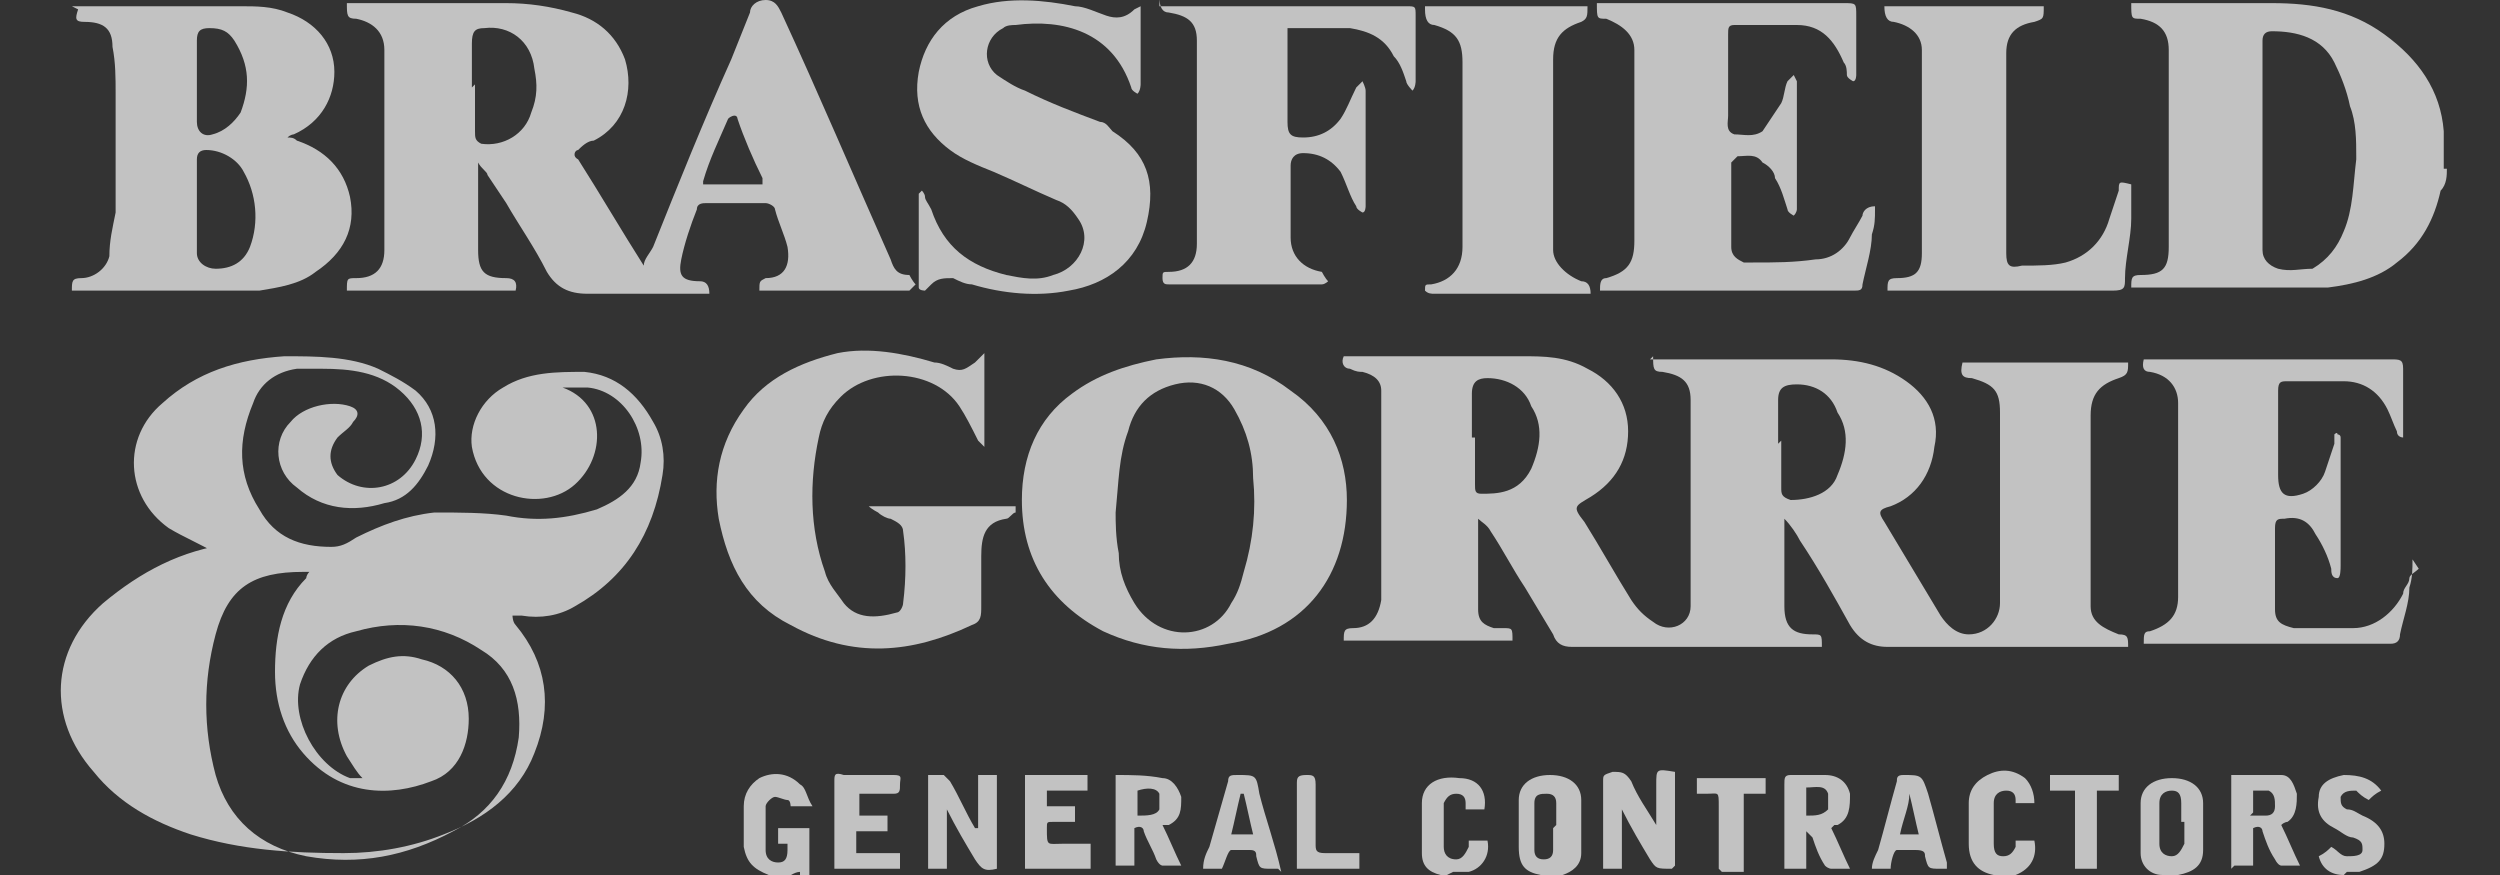
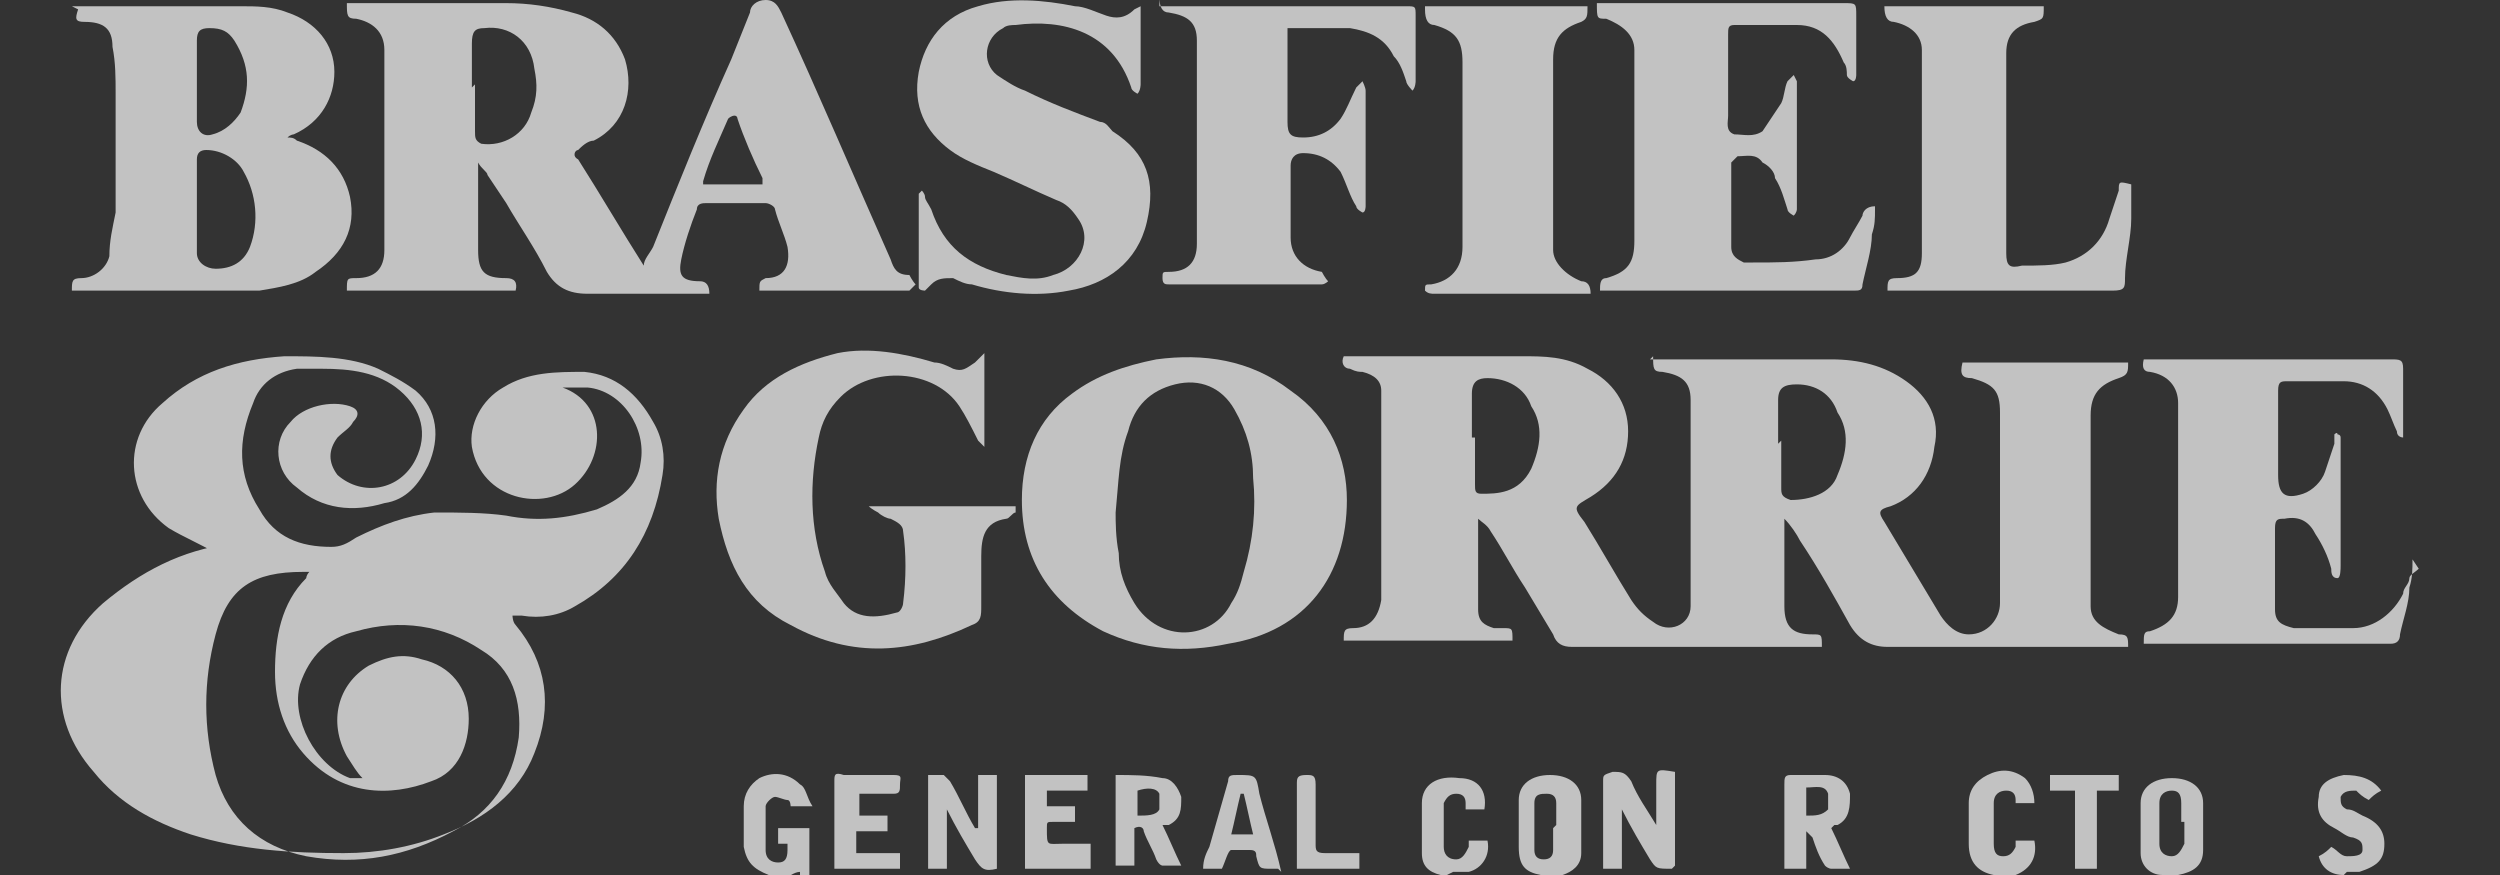
<svg xmlns="http://www.w3.org/2000/svg" id="Layer_1" data-name="Layer 1" version="1.1" viewBox="0 0 80 28">
  <rect x="0" y="0" width="80" height="28" fill="#333333" stroke="none" />
  <defs>
    <style> .cls-1 { fill: #fff; fill-opacity: .7; stroke-width: 0px; } </style>
  </defs>
-   <path class="cls-1" d="M78.3,5.4c0,.2,0,.5-.2.7-.2.9-.6,1.7-1.4,2.3-.6.5-1.4.7-2.2.8-.8,0-1.6,0-2.4,0-1.2,0-2.4,0-3.6,0h-.3c0-.3,0-.4.3-.4.7,0,.9-.2.9-.9,0-1.6,0-3.2,0-4.7,0-.5,0-1.1,0-1.6,0-.6-.3-.9-.9-1-.3,0-.3,0-.3-.5,0,0,.2,0,.3,0,1.4,0,2.8,0,4.2,0,1.3,0,2.5.2,3.6,1,1.1.8,1.8,1.8,1.9,3.1,0,0,0,.1,0,.2v1ZM75.4,5c0-.5,0-1.1-.2-1.6-.1-.5-.3-1-.5-1.4-.4-.8-1.2-1-2-1-.2,0-.3.1-.3.3,0,1,0,2,0,3,0,.6,0,1.2,0,1.8,0,.6,0,1.2,0,1.9,0,.3.2.5.5.6.4.1.7,0,1.1,0,.5-.3.8-.7,1-1.2.3-.7.3-1.5.4-2.3Z" />
  <path class="cls-1" d="M69.3,28s0,0-.1,0c-.4,0-.7-.3-.7-.7,0-.5,0-1.1,0-1.6,0-.5.4-.8,1-.8.6,0,1,.3,1,.8,0,.5,0,1,0,1.5,0,.5-.3.7-.8.8,0,0,0,0,0,0h-.3ZM69.8,26.3h0c0-.2,0-.4,0-.6,0-.3-.1-.4-.3-.4-.2,0-.4.1-.4.4,0,.4,0,.9,0,1.3,0,.3.2.4.4.4.2,0,.3-.2.4-.4,0-.2,0-.4,0-.7Z" />
  <path class="cls-1" d="M49.3,28s0,0,0,0c-.5-.1-.7-.3-.7-.9,0-.5,0-1,0-1.5,0-.5.4-.8,1-.8.6,0,1,.3,1,.8,0,.6,0,1.1,0,1.7,0,.4-.3.6-.6.7,0,0-.1,0-.2,0h-.3ZM49.8,26.4s0,0,0,0c0-.2,0-.5,0-.7,0-.2-.1-.3-.3-.3-.2,0-.4,0-.4.3,0,.5,0,1,0,1.5,0,.2.1.3.3.3.2,0,.3-.1.3-.3,0-.2,0-.5,0-.7Z" />
  <path class="cls-1" d="M24.6,28s0,0,0,0c-.5-.2-.7-.4-.8-.9,0-.4,0-.8,0-1.3,0-.4.2-.7.5-.9.4-.2.9-.2,1.3.2.2.1.2.4.4.7h-.7c0,0,0-.2-.1-.2-.1,0-.3-.1-.4-.1-.1,0-.3.2-.3.3,0,.5,0,.9,0,1.4,0,.3.2.4.4.4.2,0,.3-.1.3-.4,0,0,0,0,0-.2-.1,0-.2,0-.3,0v-.5h1c0,.5,0,1,0,1.5,0,.1-.2.2-.3,0,0,0,0,0,0-.1-.2,0-.4.2-.5.2h-.3Z" />
  <path class="cls-1" d="M63.8,28s0,0,0,0c-.5-.1-.8-.4-.8-1,0-.4,0-.8,0-1.3,0-.4.2-.7.6-.9.4-.2.8-.2,1.2.1.2.2.3.5.3.8h-.6s0,0,0-.1c0-.2-.1-.3-.3-.3-.2,0-.4.1-.4.4,0,.4,0,.9,0,1.3,0,.3.1.4.3.4.2,0,.3-.1.4-.3,0,0,0-.1,0-.2h.6c.1.5-.1.9-.6,1.1,0,0-.1,0-.2,0h-.3Z" />
  <path class="cls-1" d="M46.3,28c0,0-.1,0-.2,0-.4-.1-.6-.3-.6-.7,0-.5,0-1.1,0-1.6,0-.6.5-.9,1.2-.8.6,0,.9.4.8,1h-.6c0,0,0-.1,0-.2,0-.2-.1-.3-.3-.3-.2,0-.3.1-.4.3,0,.2,0,.5,0,.7,0,.2,0,.5,0,.7,0,.2.1.4.4.4.2,0,.3-.2.4-.4,0,0,0-.1,0-.2h.6c.1.5-.2.9-.6,1,0,0-.1,0-.2,0h-.3Z" />
  <path class="cls-1" d="M75,28c-.4,0-.7-.2-.8-.6.2-.1.3-.2.4-.3.2.1.3.3.5.3.2,0,.5,0,.5-.2,0-.2,0-.3-.3-.4-.2,0-.4-.2-.6-.3-.4-.2-.6-.5-.5-1,0-.4.3-.6.8-.7.5,0,.9.1,1.2.5-.2.1-.3.2-.4.3-.2-.1-.3-.2-.4-.3-.2,0-.4,0-.5.2,0,.2,0,.3.2.4.2,0,.3.1.5.2.5.2.7.5.7.9,0,.5-.2.7-.8.9,0,0,0,0,0,0h-.4Z" />
  <path class="cls-1" d="M7.5,17.9c-.2,0-.4-.1-.6-.2-.5-.3-1-.5-1.5-.8-1.4-1-1.5-2.9-.2-4,1.1-1,2.4-1.4,3.9-1.5,1,0,2.1,0,3,.4.4.2.8.4,1.2.7.7.6.8,1.5.4,2.4-.3.6-.7,1.1-1.4,1.2-1,.3-2,.2-2.8-.5-.7-.5-.8-1.5-.2-2.1.4-.5,1.3-.7,1.9-.5.3.1.3.3.1.5-.1.2-.3.3-.5.5-.3.4-.3.8,0,1.2.8.7,2,.5,2.5-.5.4-.8.2-1.6-.5-2.2-.7-.6-1.6-.7-2.5-.7-.3,0-.5,0-.8,0-.7.1-1.2.5-1.4,1.1-.5,1.2-.5,2.3.2,3.4.5.9,1.3,1.2,2.3,1.2.3,0,.5-.1.8-.3.8-.4,1.6-.7,2.5-.8.8,0,1.6,0,2.3.1,1,.2,1.9.1,2.9-.2.7-.3,1.3-.7,1.4-1.5.2-1.1-.6-2.3-1.7-2.4-.3,0-.6,0-1,0,0,0,.1,0,.2,0,1.4.5,1.4,2.2.4,3.1-1,.9-3,.5-3.3-1.2-.1-.7.3-1.5,1-1.9.8-.5,1.7-.5,2.6-.5,1,.1,1.7.7,2.2,1.6.3.5.4,1.1.3,1.7-.3,1.9-1.2,3.3-2.8,4.2-.5.3-1.1.4-1.7.3,0,0-.2,0-.3,0,0,0,0,.2.1.3,1,1.2,1.2,2.6.6,4.1-.5,1.3-1.6,2.1-2.9,2.6-1,.4-2.1.6-3.2.6-1.7,0-3.3-.1-4.9-.6-1.2-.4-2.3-1-3.1-2-1.5-1.7-1.4-3.9.3-5.4,1.2-1,2.5-1.7,4.1-1.9,0,0,0,0,.1,0,0,0,0,0,.1,0ZM11.6,24.9c-.2-.2-.3-.4-.5-.7-.6-1.1-.3-2.3.7-2.9.6-.3,1.1-.4,1.7-.2.9.2,1.5.9,1.5,1.9,0,.8-.3,1.7-1.2,2-1.3.5-2.9.5-4.1-.9-.6-.7-.9-1.6-.9-2.6,0-1.1.2-2.2,1-3,0,0,0-.1.1-.2,0,0-.1,0-.2,0-1.6,0-2.4.5-2.8,2-.4,1.5-.4,3,0,4.5.4,1.4,1.4,2.3,2.9,2.6,1.7.3,3.2,0,4.7-.8,1.2-.6,1.9-1.6,2.1-3,.1-1.2-.2-2.2-1.2-2.8-1.2-.8-2.6-1-4-.6-.9.2-1.5.8-1.8,1.7-.3,1.1.5,2.6,1.6,3,0,0,.1,0,.2,0Z" />
  <path class="cls-1" d="M52.8,11.5c0,0,.1,0,.2,0,1.9,0,3.7,0,5.6,0,.9,0,1.7.2,2.4.7.7.5,1.1,1.2.9,2.1-.1.9-.6,1.6-1.4,1.9-.4.1-.4.2-.2.5.6,1,1.2,2,1.8,3,.2.3.5.6.9.6.6,0,1-.5,1-1,0-2,0-4.1,0-6.1,0-.7-.2-.9-.9-1.1-.3,0-.4-.1-.3-.5h5.3c0,.3,0,.4-.3.5-.6.2-.9.5-.9,1.2,0,1.9,0,3.8,0,5.6,0,.2,0,.4,0,.5,0,.5.4.7.9.9.3,0,.3.1.3.4,0,0-.2,0-.2,0-2.4,0-4.8,0-7.1,0-.1,0-.2,0-.4,0-.5,0-.9-.2-1.2-.7-.5-.9-1-1.8-1.6-2.7-.1-.2-.3-.5-.5-.7,0,0,0,.1,0,.1,0,.9,0,1.8,0,2.7,0,.7.3.9.9.9.3,0,.3,0,.3.4-.2,0-.4,0-.6,0-2.3,0-4.6,0-6.8,0-.2,0-.4,0-.6,0-.3,0-.5-.1-.6-.4-.3-.5-.6-1-.9-1.5-.4-.6-.7-1.2-1.1-1.8-.1-.2-.3-.3-.4-.4,0,0,0,0,0,0,0,.4,0,.8,0,1.1,0,.6,0,1.2,0,1.8,0,.4.2.5.5.6.1,0,.2,0,.3,0,.3,0,.3,0,.3.4-1.8,0-3.6,0-5.4,0,0-.3,0-.4.3-.4.5,0,.8-.3.9-.9,0-.2,0-.5,0-.7,0-1.7,0-3.5,0-5.2,0-.3,0-.5,0-.8,0-.3-.2-.5-.6-.6-.1,0-.2,0-.4-.1-.2,0-.3-.2-.2-.4,0,0,.1,0,.2,0,1.8,0,3.7,0,5.5,0,.7,0,1.4,0,2.1.4.8.4,1.3,1.1,1.3,2,0,.9-.4,1.6-1.2,2.1-.5.3-.6.3-.2.8.5.8,1,1.7,1.5,2.5.2.3.4.5.7.7.5.4,1.2.1,1.2-.5,0-.5,0-1,0-1.5,0-1.5,0-2.9,0-4.4,0-.2,0-.5,0-.7,0-.6-.3-.8-.9-.9-.3,0-.3-.1-.3-.5ZM57,14.1c0,.5,0,1,0,1.5,0,.2,0,.3.3.4.6,0,1.3-.2,1.5-.8.3-.7.4-1.4,0-2-.2-.6-.7-.9-1.3-.9-.4,0-.6.1-.6.5,0,.5,0,.9,0,1.4ZM47.2,14c0,.5,0,1,0,1.5,0,.2,0,.3.2.3.5,0,1.2,0,1.6-.8.3-.7.4-1.4,0-2-.2-.6-.8-.9-1.4-.9-.3,0-.5.1-.5.5,0,.5,0,1,0,1.4Z" />
  <path class="cls-1" d="M29.1,9.3h-4.8c0-.3,0-.3.2-.4.6,0,.8-.4.7-1-.1-.4-.3-.8-.4-1.2,0-.1-.2-.2-.3-.2-.6,0-1.3,0-1.9,0-.1,0-.3,0-.3.2-.2.5-.4,1.1-.5,1.6-.1.5,0,.7.6.7q.3,0,.3.4h-.3c-1.2,0-2.4,0-3.6,0-.6,0-1-.2-1.3-.7-.4-.8-.9-1.5-1.3-2.2-.2-.3-.4-.6-.6-.9,0-.1-.2-.2-.3-.4,0,0,0,0,0,0,0,0,0,.1,0,.2,0,.9,0,1.7,0,2.6,0,.7.2.9.9.9q.4,0,.3.4h-5.4c0-.4,0-.4.3-.4.6,0,.9-.3.9-.9,0-.9,0-1.9,0-2.8,0-.9,0-1.9,0-2.8,0-.3,0-.5,0-.8,0-.6-.4-.9-.9-1-.3,0-.3-.1-.3-.5,0,0,.2,0,.3,0,1.6,0,3.2,0,4.8,0,.7,0,1.4.1,2.1.3.8.2,1.4.7,1.7,1.5.3,1,0,2.1-1,2.6-.2,0-.4.2-.5.3-.1,0-.2.2,0,.3.7,1.1,1.4,2.3,2.1,3.4,0,0,0,0,0,0,0-.2.2-.4.3-.6.8-2,1.6-4,2.5-6,.2-.5.4-1,.6-1.5,0-.2.2-.4.5-.4.3,0,.4.2.5.4,1.2,2.6,2.3,5.2,3.5,7.9.1.3.2.5.6.5,0,0,.1.2.2.3,0,0,0,0,0,0ZM15.2,2.7c0,0,0,.1,0,.2,0,.4,0,.8,0,1.3,0,.2,0,.3.2.4.7.1,1.4-.3,1.6-1,.2-.5.2-.9.1-1.4-.1-.9-.8-1.4-1.6-1.3-.3,0-.4.1-.4.5,0,.5,0,1,0,1.4ZM22.5,5.9c.6,0,1.3,0,1.9,0,0,0,0-.1,0-.2-.3-.6-.6-1.3-.8-1.9,0,0,0-.1-.1-.1,0,0-.1,0-.2.1-.3.7-.6,1.3-.8,2,0,0,0,0,0,.2Z" />
  <path class="cls-1" d="M2.3.2c.3,0,.7,0,1.1,0,1.4,0,2.9,0,4.3,0,.5,0,1,0,1.5.2.9.3,1.5,1,1.5,1.9,0,.8-.4,1.6-1.3,2,0,0-.1,0-.2.1.1,0,.2,0,.3.1.9.3,1.5.9,1.7,1.8.2,1-.2,1.8-1.1,2.4-.5.4-1.2.5-1.8.6-.4,0-.8,0-1.3,0-1.5,0-3,0-4.4,0h-.3c0-.3,0-.4.3-.4.4,0,.8-.3.9-.7,0-.5.1-.9.2-1.4,0-1.3,0-2.5,0-3.8,0-.5,0-1-.1-1.5,0-.6-.3-.8-.9-.8-.3,0-.3-.1-.2-.4ZM6.3,6.3h0c0,.4,0,.8,0,1.2,0,.2,0,.4,0,.6,0,.3.3.5.6.5.5,0,.9-.2,1.1-.7.3-.8.2-1.7-.2-2.4-.2-.4-.7-.7-1.2-.7-.2,0-.3.1-.3.3,0,.4,0,.8,0,1.1ZM6.3,2.5c0,.5,0,.9,0,1.4,0,.3.2.5.5.4.4-.1.7-.4.9-.7.3-.8.3-1.5-.2-2.3-.2-.3-.4-.4-.8-.4-.3,0-.4.1-.4.4,0,.5,0,.9,0,1.4Z" />
  <path class="cls-1" d="M43.1,16c0,2.4-1.3,4.2-3.8,4.6-1.4.3-2.7.2-4-.4-1.7-.9-2.6-2.3-2.6-4.2,0-1.4.5-2.6,1.6-3.4.8-.6,1.7-.9,2.7-1.1,1.5-.2,3,0,4.3,1,1.3.9,1.8,2.2,1.8,3.5ZM35.7,16.4c0,.3,0,.8.1,1.3,0,.6.2,1.1.5,1.6.8,1.3,2.5,1.2,3.1,0,.2-.3.3-.6.4-1,.3-1,.4-2,.3-3,0-.8-.2-1.5-.6-2.2-.4-.7-1.1-1-1.9-.8-.8.2-1.3.7-1.5,1.5-.3.8-.3,1.6-.4,2.6Z" />
  <path class="cls-1" d="M77.2,17.9c0,.3,0,.6-.1.9,0,.5-.2,1-.3,1.5,0,.2-.1.3-.3.3-2.6,0-5.3,0-7.9,0,0,0,0,0,0,0,0-.3,0-.4.2-.4.6-.2.9-.5.9-1.1,0-1.8,0-3.6,0-5.5,0-.2,0-.4,0-.7,0-.5-.3-.9-.9-1q-.3,0-.2-.4c0,0,.2,0,.2,0,2.6,0,5.1,0,7.7,0,.3,0,.4,0,.4.3,0,.7,0,1.3,0,2,0,0,0,.1,0,.2,0,0-.2,0-.2-.2-.1-.2-.2-.5-.3-.7-.3-.6-.8-.9-1.4-.9-.6,0-1.2,0-1.8,0-.2,0-.3,0-.3.3,0,.9,0,1.8,0,2.7,0,.6.2.8.8.6.3-.1.6-.4.7-.7.1-.3.2-.6.3-.9,0,0,0-.2,0-.3,0,0,.1-.1.1,0,0,0,.1,0,.1.1,0,.2,0,.3,0,.5,0,1.2,0,2.4,0,3.6,0,.1,0,.4-.1.4-.2,0-.2-.2-.2-.3-.1-.4-.3-.8-.5-1.1-.2-.4-.5-.6-1-.5-.2,0-.3,0-.3.3,0,.9,0,1.7,0,2.6,0,.4.2.5.6.6.5,0,1,0,1.5,0,.1,0,.3,0,.4,0,.7,0,1.3-.5,1.6-1.1,0-.2.2-.3.2-.5,0-.1.2-.2.3-.3,0,0,0,0,0,0Z" />
  <path class="cls-1" d="M60,6.7c0,.3,0,.5-.1.8,0,.5-.2,1.1-.3,1.6,0,.2-.1.2-.3.2-2.6,0-5.2,0-7.9,0,0,0-.1,0-.2,0,0-.2,0-.4.2-.4.7-.2.9-.5.9-1.2,0-1.8,0-3.5,0-5.3,0-.3,0-.6,0-.8,0-.5-.4-.8-.9-1-.3,0-.3,0-.3-.5,0,0,.2,0,.3,0,2.5,0,5.1,0,7.6,0,.4,0,.4,0,.4.4,0,.6,0,1.3,0,1.9,0,0,0,.2-.1.2,0,0-.2-.1-.2-.2,0-.1,0-.3-.1-.4-.3-.7-.7-1.2-1.5-1.2-.7,0-1.3,0-2,0-.2,0-.2.1-.2.3,0,.9,0,1.7,0,2.6,0,.2-.1.5.2.6.3,0,.6.1.9-.1.2-.3.4-.6.6-.9.1-.2.1-.5.2-.7,0,0,.1-.1.2-.2,0,0,.1.2.1.2,0,1.4,0,2.8,0,4.1,0,0,0,.1-.1.2,0,0-.2-.1-.2-.2-.1-.3-.2-.7-.4-1,0-.2-.2-.4-.4-.5-.2-.3-.5-.2-.8-.2,0,0-.2.2-.2.2,0,.9,0,1.8,0,2.7,0,.3.2.4.4.5.1,0,.2,0,.3,0,.7,0,1.3,0,2-.1.5,0,.9-.3,1.1-.7.1-.2.3-.5.4-.7,0-.1.1-.3.4-.3Z" />
  <path class="cls-1" d="M32.5,16.4c-.1,0-.2.2-.3.2-.7.1-.8.6-.8,1.2,0,.5,0,1.1,0,1.6,0,.3,0,.5-.3.6-1.9.9-3.8,1.1-5.8,0-1.4-.7-2-1.9-2.3-3.4-.2-1.2,0-2.4.8-3.5.7-1,1.8-1.5,3-1.8,1-.2,2.1,0,3.1.3.2,0,.4.1.6.2.3.1.4,0,.7-.2,0,0,.2-.2.3-.3v3h0c0,0-.1-.1-.2-.2-.2-.4-.4-.8-.6-1.1-.8-1.2-2.8-1.3-3.8-.3-.4.4-.6.8-.7,1.3-.3,1.4-.3,2.9.2,4.3.1.4.4.7.6,1,.4.5,1,.5,1.7.3.1,0,.2-.2.2-.3.1-.8.1-1.6,0-2.3,0-.2-.2-.3-.4-.4-.1,0-.3-.1-.4-.2,0,0-.2-.1-.3-.2h0c1.6,0,3.1,0,4.7,0,0,0,0,0,0,0Z" />
  <path class="cls-1" d="M37.1.2c.4,0,.8,0,1.1,0,2.3,0,4.5,0,6.8,0,.3,0,.3,0,.3.3,0,.7,0,1.4,0,2.1,0,0,0,.2-.1.3,0,0-.2-.2-.2-.3-.1-.3-.2-.6-.4-.8-.3-.6-.8-.8-1.4-.9-.6,0-1.3,0-2,0,0,0,0,.2,0,.2,0,.9,0,1.9,0,2.8,0,.4.1.5.5.5.5,0,.9-.2,1.2-.6.2-.3.3-.6.5-1,0,0,.1-.1.2-.2,0,0,.1.2.1.3,0,1.2,0,2.5,0,3.7,0,0,0,.2-.1.2,0,0-.2-.1-.2-.2-.2-.3-.3-.7-.5-1.1-.3-.4-.7-.6-1.2-.6-.3,0-.4.2-.4.4,0,.8,0,1.5,0,2.3,0,.6.4,1,1,1.1,0,0,.1.2.2.3,0,0-.1.1-.2.1-1.6,0-3.3,0-4.9,0-.1,0-.2,0-.2-.2,0-.2,0-.2.2-.2.6,0,.9-.3.9-.9,0-.9,0-1.8,0-2.8,0-.9,0-1.9,0-2.8,0-.3,0-.6,0-.9,0-.6-.3-.8-.9-.9q-.3,0-.3-.5Z" />
  <path class="cls-1" d="M29.5,6.1c0,0,.1.1.1.2,0,.1.1.2.2.4.4,1.2,1.2,1.8,2.4,2.1.5.1,1,.2,1.5,0,.8-.2,1.3-1.1.8-1.8-.2-.3-.4-.5-.7-.6-.7-.3-1.3-.6-2-.9-.5-.2-1-.4-1.4-.7-.8-.6-1.2-1.4-1-2.5.2-1,.8-1.8,1.9-2.1,1-.3,2.1-.2,3.1,0,.3,0,.7.2,1,.3.3.1.6.1.9-.2,0,0,0,0,.2-.1,0,.1,0,.2,0,.3,0,.7,0,1.5,0,2.2,0,0,0,.2-.1.3,0,0-.2-.1-.2-.2-.6-1.8-2.2-2.2-3.7-2-.1,0-.3,0-.4.1-.6.3-.7,1.1-.2,1.5.3.2.6.4.9.5.8.4,1.6.7,2.4,1,.2,0,.3.2.4.3,1.1.7,1.4,1.6,1.1,2.9-.3,1.3-1.3,2-2.5,2.2-1,.2-2.1.1-3.1-.2-.2,0-.4-.1-.6-.2-.3,0-.5,0-.7.2,0,0-.1.1-.2.2,0,0-.2,0-.2-.1,0-1,0-2,0-3,0,0,0,0,0,0Z" />
  <path class="cls-1" d="M60.1.2h5.3c0,.4,0,.4-.3.5-.6.1-.9.4-.9,1,0,.5,0,1,0,1.5,0,1.6,0,3.1,0,4.7,0,0,0,.2,0,.2,0,.4.1.5.5.4.5,0,1,0,1.4-.1.7-.2,1.2-.7,1.4-1.4.1-.3.2-.6.3-.9,0-.3,0-.3.4-.2,0,.4,0,.7,0,1.1,0,.6-.2,1.3-.2,1.9,0,.3,0,.4-.4.4-2.3,0-4.7,0-7,0,0,0-.2,0-.2,0,0-.3,0-.4.3-.4.6,0,.8-.2.8-.8,0-.6,0-1.2,0-1.8,0-1.4,0-2.8,0-4.2,0-.2,0-.4,0-.5,0-.5-.4-.8-.9-.9q-.3,0-.3-.5Z" />
  <path class="cls-1" d="M45.6.2h5.2c0,.3,0,.4-.2.5-.6.2-.9.5-.9,1.2,0,2,0,4.1,0,6.1,0,.4.4.8.9,1q.3,0,.3.4c0,0-.1,0-.2,0-1.6,0-3.2,0-4.8,0-.1,0-.2,0-.3-.1,0-.2,0-.2.2-.2.6-.1,1-.5,1-1.2,0-2,0-4,0-5.9,0-.7-.2-1-.9-1.2q-.3,0-.3-.5Z" />
  <path class="cls-1" d="M53.5,27.8c-.5,0-.5,0-.7-.3-.3-.5-.6-1-.9-1.6v1.9h-.6c0,0,0-.1,0-.2,0-.9,0-1.7,0-2.6,0-.2,0-.2.3-.3.3,0,.4,0,.6.3.2.5.5.9.8,1.4,0-.5,0-.9,0-1.3,0-.5,0-.5.6-.4v3Z" />
  <path class="cls-1" d="M31.3,26.5v-1.7h.6v3c-.4.1-.5,0-.7-.3-.3-.5-.6-1-.9-1.6v1.9h-.6v-3c.2,0,.4,0,.5,0,0,0,.1.1.2.2.3.5.5,1,.8,1.5,0,0,0,0,0,0Z" />
  <path class="cls-1" d="M58.6,26.5c.2.4.4.9.6,1.3-.2,0-.4,0-.6,0,0,0-.1,0-.2-.1-.2-.3-.3-.6-.4-.9,0,0-.1-.1-.2-.2,0,0,0,0,0,0v1.2h-.7c0-.2,0-.3,0-.4,0-.8,0-1.5,0-2.3,0-.2,0-.3.2-.3.4,0,.7,0,1.1,0,.4,0,.7.2.8.6,0,.4,0,.8-.4,1,0,0,0,0-.1,0ZM57.8,25.3v.8c.3,0,.5,0,.7-.2,0-.1,0-.4,0-.5-.1-.3-.4-.2-.7-.2Z" />
-   <path class="cls-1" d="M71.4,27.8v-3c.5,0,1.1,0,1.6,0,.3,0,.4.3.5.6,0,.3,0,.7-.3.9,0,0-.1,0-.2.1.2.4.4.9.6,1.3-.2,0-.4,0-.6,0,0,0-.1,0-.2-.2-.2-.3-.3-.6-.4-.9,0-.1-.1-.2-.3-.1v1.2h-.6ZM72,26.1c.2,0,.3,0,.5,0,.2,0,.3-.1.3-.3,0-.2,0-.4-.2-.5-.2,0-.4,0-.5,0,0,0,0,0,0,0,0,.2,0,.5,0,.7Z" />
  <path class="cls-1" d="M35.7,24.8c.5,0,1,0,1.5.1.3,0,.5.3.6.6,0,.4,0,.7-.4.9,0,0,0,0-.2,0,.2.4.4.9.6,1.3-.2,0-.4,0-.6,0,0,0-.1,0-.2-.2-.1-.3-.3-.6-.4-.9,0-.1-.1-.2-.3-.1v1.2h-.6v-3ZM36.4,26.1c.3,0,.6,0,.7-.2,0-.1,0-.4,0-.5-.1-.2-.4-.2-.7-.1v.8Z" />
  <path class="cls-1" d="M27.4,26.6v.7h1.4v.5h-2.1c0,0,0-.1,0-.2,0-.9,0-1.7,0-2.6,0-.2,0-.3.3-.2.5,0,1,0,1.6,0,.3,0,.2.1.2.3,0,.2,0,.3-.2.3-.4,0-.7,0-1.1,0v.7h.9v.5h-.9Z" />
  <path class="cls-1" d="M34.9,27.3v.5h-2.1v-3h2v.5c-.3,0-.7,0-1,0-.1,0-.3,0-.3,0,0,.2,0,.4,0,.5,0,0,.1,0,.2,0,.2,0,.5,0,.7,0v.5c-.2,0-.5,0-.7,0-.2,0-.2,0-.2.2,0,.6,0,.5.5.5.3,0,.6,0,.9,0Z" />
-   <path class="cls-1" d="M62.3,27.8c0,0-.1,0-.2,0-.4,0-.4,0-.5-.4,0-.1,0-.2-.3-.2,0,0,0,0,0,0-.2,0-.5,0-.6,0-.1,0-.2.4-.2.6h-.6c0-.2.1-.4.2-.6.2-.7.4-1.5.6-2.2,0-.1,0-.2.2-.2.6,0,.6,0,.8.6.2.7.4,1.5.6,2.2,0,0,0,.1,0,.2ZM61.4,26.7c-.1-.4-.2-.9-.3-1.3,0,0,0,0,0,0,0,.4-.2.8-.3,1.3h.7Z" />
  <path class="cls-1" d="M40.9,27.8c0,0-.1,0-.2,0-.4,0-.4,0-.5-.4,0-.1,0-.2-.2-.2,0,0,0,0,0,0-.2,0-.5,0-.6,0-.1,0-.2.4-.3.6h-.6c0-.3.1-.5.2-.7.2-.7.4-1.4.6-2.1,0-.2.1-.2.3-.2.6,0,.6,0,.7.6.2.8.5,1.6.7,2.5ZM39.7,25.4s0,0,0,0c-.1.4-.2.9-.3,1.3h.7c-.1-.4-.2-.9-.3-1.3Z" />
-   <path class="cls-1" d="M55,27.8c0-.7,0-1.4,0-2,0-.5,0-.4-.4-.4-.1,0-.2,0-.3,0v-.5h2.2v.5h-.7v2.5h-.7Z" />
  <path class="cls-1" d="M67.1,27.8h-.7v-2.5h-.8v-.5h2.2v.5h-.7v2.5Z" />
  <path class="cls-1" d="M43.5,27.3v.5h-2c0,0,0-.2,0-.2,0-.8,0-1.7,0-2.5,0-.2,0-.3.3-.3,0,0,0,0,0,0,.2,0,.3,0,.3.3,0,.6,0,1.3,0,1.9,0,.2,0,.3.3.3.4,0,.7,0,1.1,0Z" />
</svg>